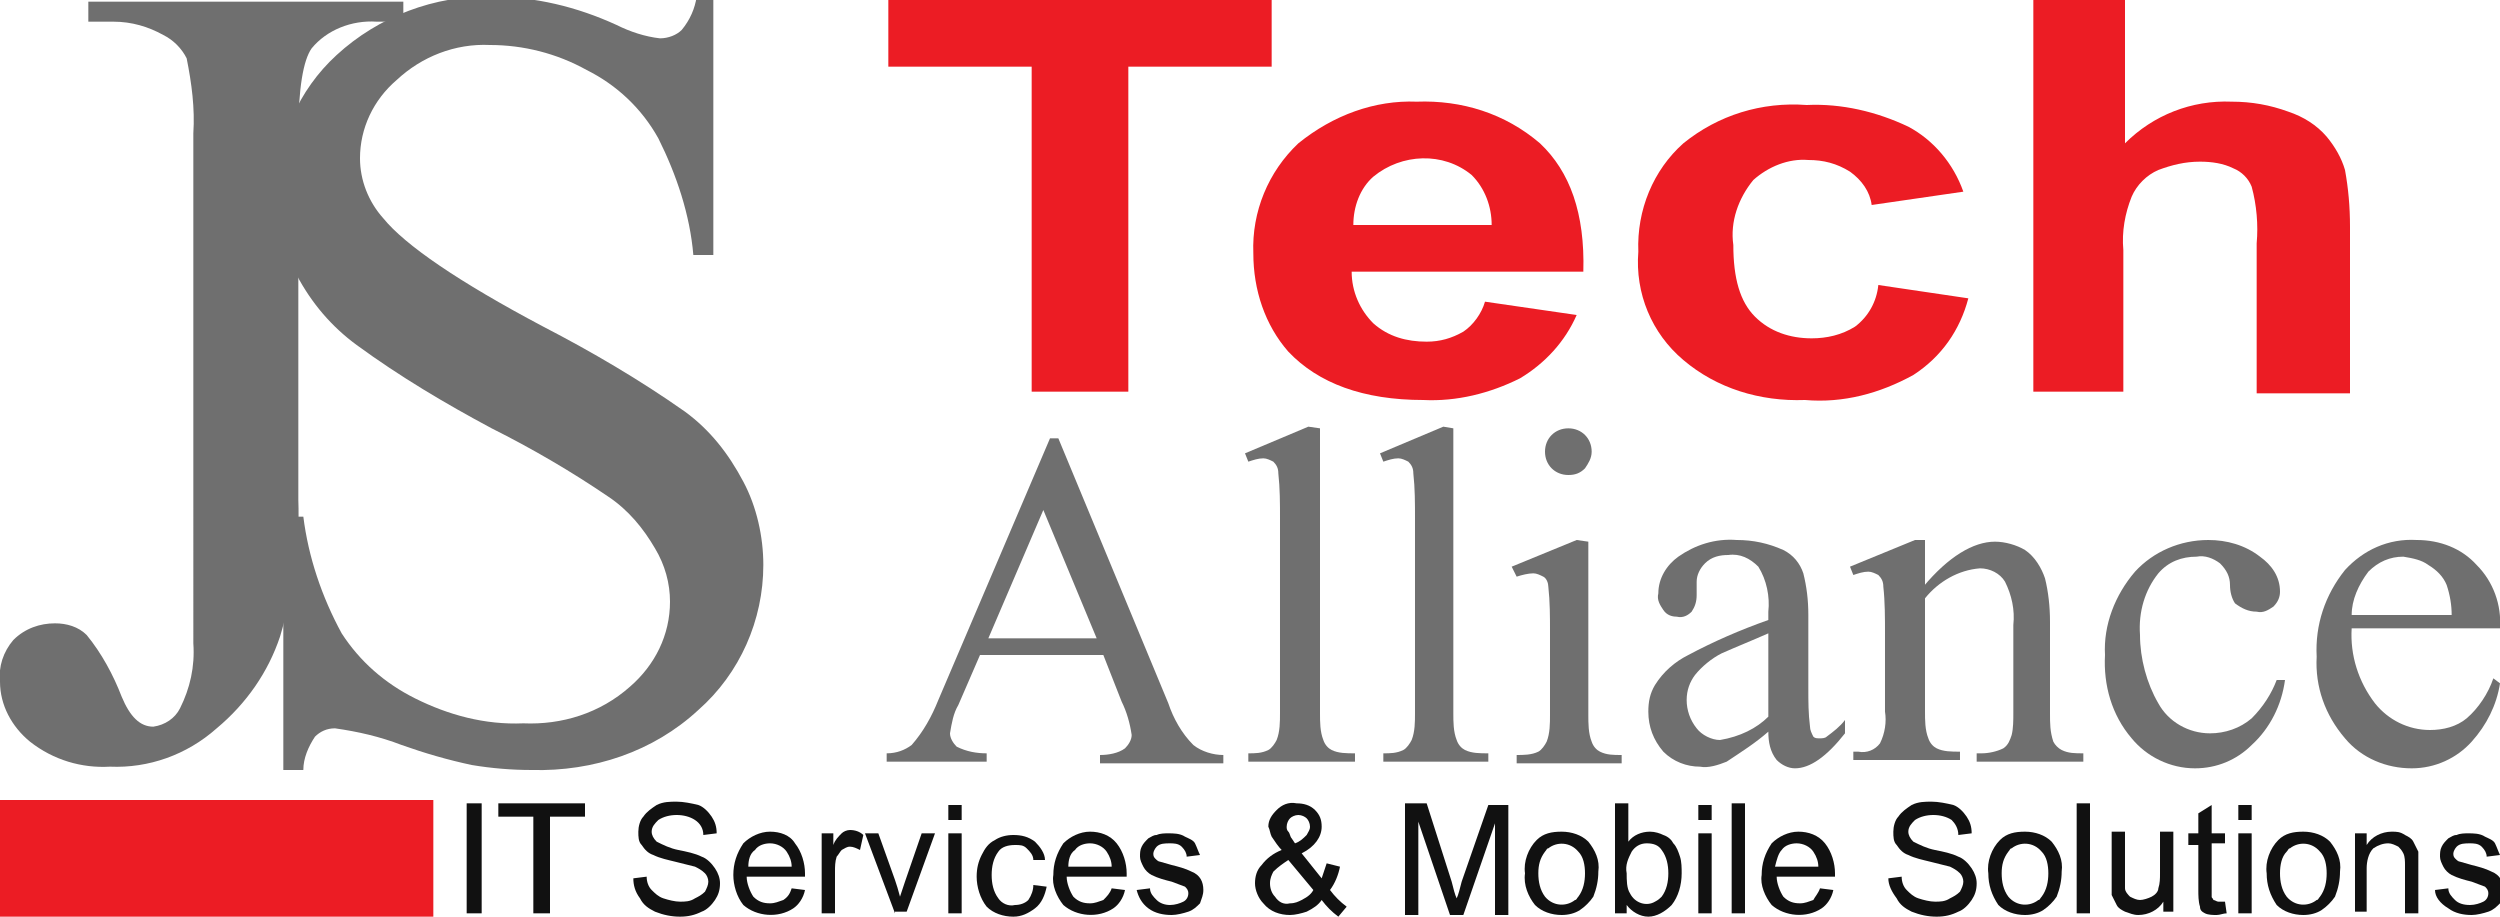
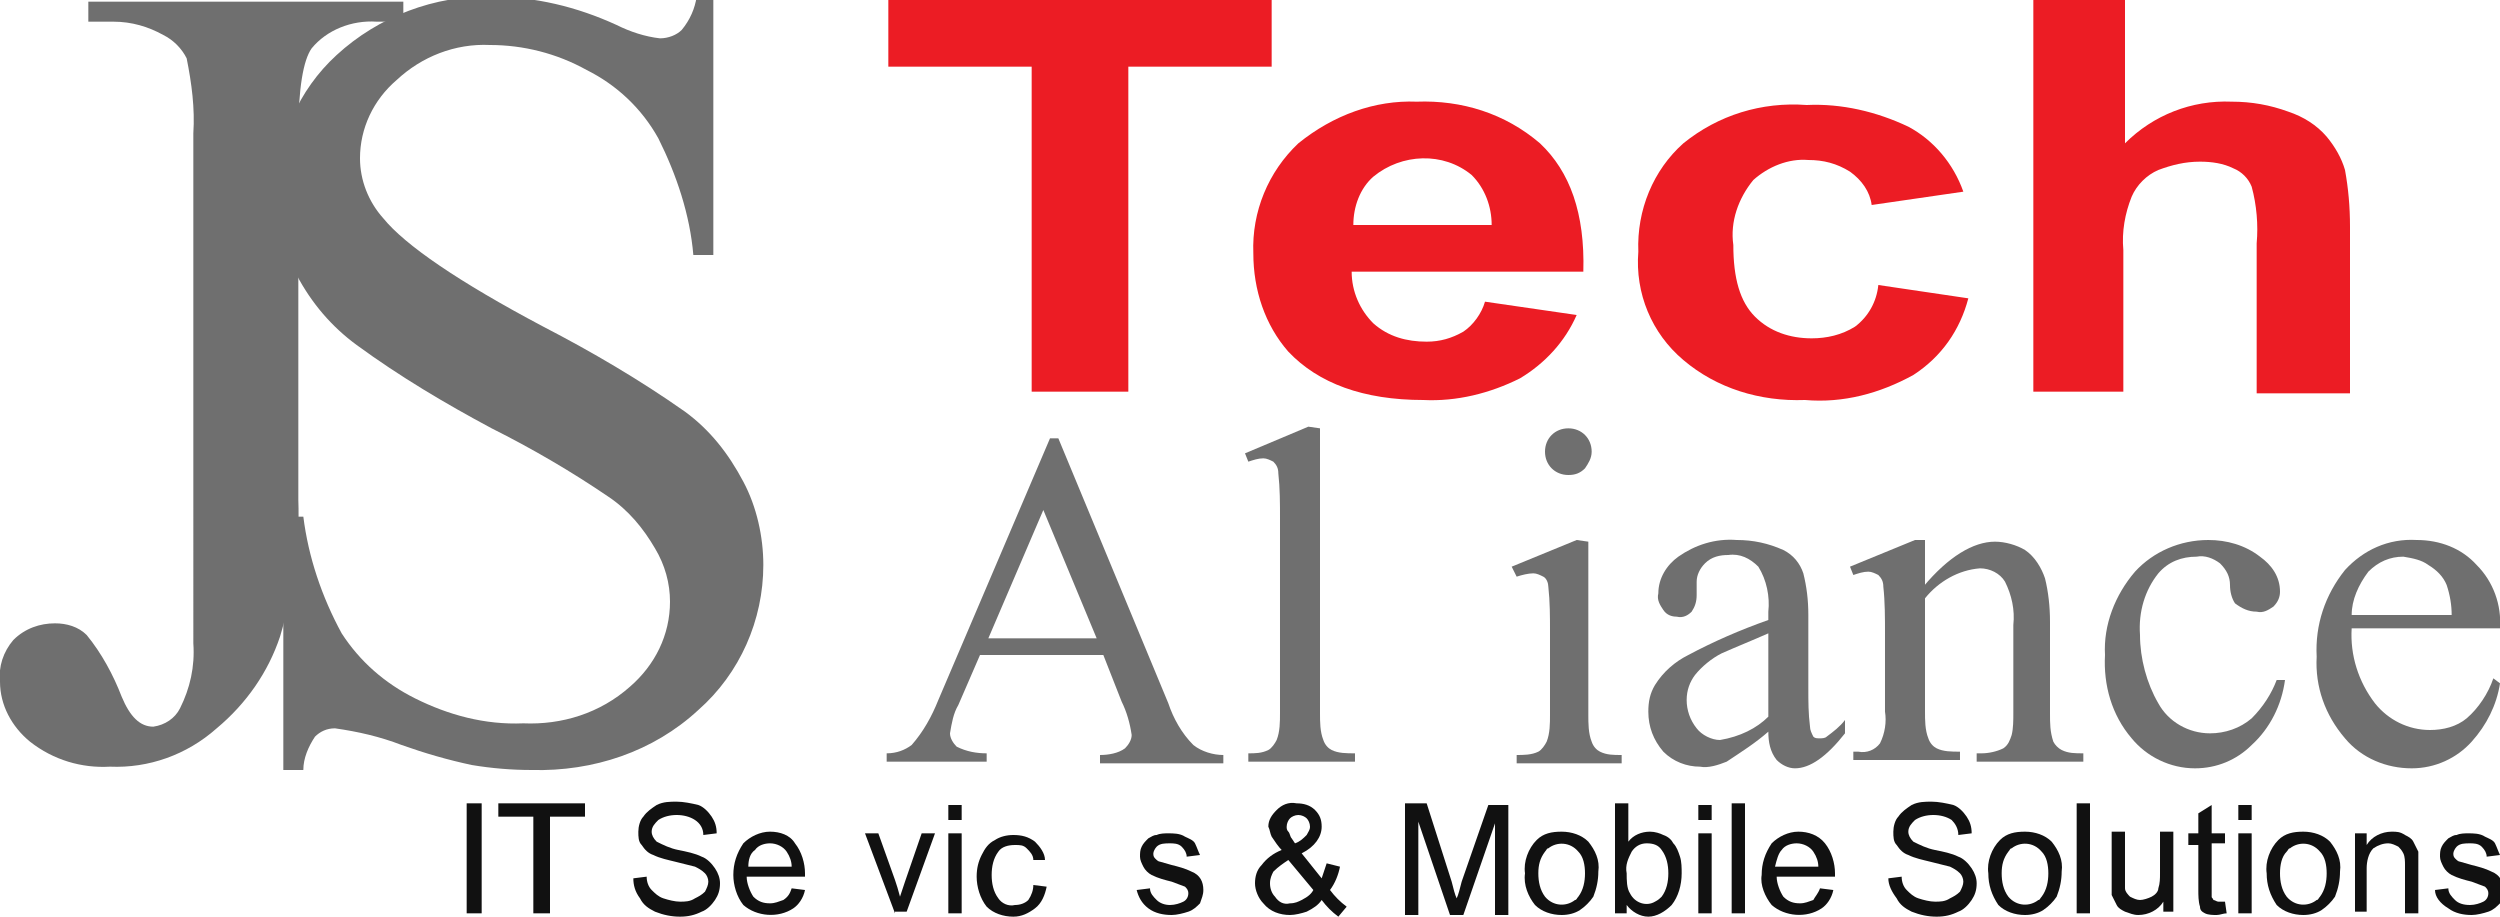
<svg xmlns="http://www.w3.org/2000/svg" version="1.1" id="Layer_1" x="0px" y="0px" viewBox="0 0 150 55" style="enable-background:new 0 0 150 55;" xml:space="preserve">
  <style type="text/css">
	.st0{fill:#6F6F6F;}
	.st1{fill:#EC1C24;}
	.st2{fill:#111111;}
</style>
  <title>jstechalliance</title>
  <g>
    <g>
      <path class="st0" d="M5.3,1.3V0.1h18.9v1.2h-1.6c-1.5-0.1-3,0.5-3.9,1.6c-0.5,0.7-0.8,2.4-0.8,5.1v22c0.1,2.8-0.3,5.5-1.1,8.2    c-0.7,2.1-2,4-3.8,5.5c-1.8,1.6-4.1,2.4-6.4,2.3c-1.7,0.1-3.4-0.4-4.8-1.5C0.7,43.6,0,42.3,0,40.9c-0.1-0.9,0.2-1.8,0.8-2.5    c0.7-0.7,1.6-1,2.5-1c0.7,0,1.4,0.2,1.9,0.7c0.9,1.1,1.6,2.4,2.1,3.7c0.5,1.2,1.1,1.8,1.9,1.8c0.7-0.1,1.3-0.5,1.6-1.1    c0.6-1.2,0.9-2.5,0.8-3.9V8c0.1-1.5-0.1-3-0.4-4.5c-0.3-0.6-0.8-1.1-1.4-1.4c-0.9-0.5-1.9-0.8-3-0.8L5.3,1.3z" />
      <path class="st0" d="M42.8,0v15.3h-1.2c-0.2-2.4-1-4.8-2.1-7c-1-1.8-2.5-3.2-4.3-4.1c-1.8-1-3.8-1.5-5.8-1.5    c-2.1-0.1-4.1,0.7-5.6,2.1c-1.4,1.2-2.2,2.9-2.2,4.7c0,1.3,0.5,2.6,1.4,3.6c1.3,1.6,4.5,3.8,9.6,6.5c2.9,1.5,5.8,3.2,8.5,5.1    c1.5,1.1,2.6,2.5,3.5,4.2c0.8,1.5,1.2,3.3,1.2,5c0,3.3-1.4,6.5-3.9,8.7c-2.7,2.5-6.3,3.7-10,3.6c-1.2,0-2.4-0.1-3.6-0.3    c-1.4-0.3-2.8-0.7-4.2-1.2c-1.3-0.5-2.6-0.8-4-1c-0.5,0-0.9,0.2-1.2,0.5c-0.4,0.6-0.7,1.3-0.7,2h-1.2V31h1.2    c0.3,2.4,1.1,4.8,2.3,7c1.1,1.7,2.6,3,4.4,3.9c2,1,4.2,1.6,6.5,1.5c2.3,0.1,4.6-0.6,6.4-2.2c1.5-1.3,2.4-3.1,2.4-5.1    c0-1.1-0.3-2.2-0.9-3.2c-0.7-1.2-1.6-2.3-2.8-3.1c-2.2-1.5-4.6-2.9-7-4.1c-2.8-1.5-5.5-3.1-8.1-5c-1.5-1.1-2.7-2.5-3.6-4.2    c-0.8-1.5-1.2-3.3-1.2-5c0-3.1,1.3-6.1,3.6-8.2c2.5-2.3,5.9-3.6,9.3-3.5c2.6,0,5.1,0.6,7.5,1.7c0.8,0.4,1.7,0.7,2.6,0.8    c0.5,0,1-0.2,1.3-0.5c0.5-0.6,0.8-1.3,0.9-2H42.8z" />
    </g>
    <g>
      <path class="st1" d="M61.9,23.5V4h-8.6V0h23v4h-8.6v19.5H61.9z" />
      <path class="st1" d="M89.1,18.1l5.5,0.8c-0.7,1.6-1.9,2.9-3.4,3.8c-1.8,0.9-3.8,1.4-5.8,1.3c-3.6,0-6.3-1-8.1-2.9    c-1.4-1.6-2.1-3.7-2.1-5.9c-0.1-2.5,0.9-4.9,2.7-6.6C80,6.9,82.5,6,85,6.1c2.7-0.1,5.3,0.7,7.4,2.5c1.8,1.7,2.7,4.2,2.6,7.7H81.1    c0,1.2,0.5,2.3,1.3,3.1c0.9,0.8,2,1.1,3.2,1.1c0.8,0,1.5-0.2,2.2-0.6C88.4,19.5,88.9,18.8,89.1,18.1z M89.5,13.5    c0-1.1-0.4-2.2-1.2-3c-1.7-1.4-4.2-1.3-5.9,0.1c-0.8,0.7-1.2,1.8-1.2,2.9L89.5,13.5z" />
      <path class="st1" d="M117.8,11.5l-5.5,0.8c-0.1-0.8-0.6-1.5-1.3-2c-0.8-0.5-1.6-0.7-2.5-0.7c-1.2-0.1-2.4,0.4-3.3,1.2    c-0.9,1.1-1.4,2.5-1.2,3.9c0,2,0.4,3.4,1.3,4.3c0.9,0.9,2.1,1.3,3.4,1.3c0.9,0,1.8-0.2,2.6-0.7c0.8-0.6,1.3-1.5,1.4-2.5l5.4,0.8    c-0.5,1.9-1.6,3.5-3.3,4.6c-2,1.1-4.2,1.7-6.5,1.5c-2.7,0.1-5.3-0.7-7.3-2.4c-1.9-1.6-2.9-4-2.7-6.5c-0.1-2.5,0.9-4.9,2.7-6.5    c2.1-1.7,4.7-2.5,7.4-2.3c2.1-0.1,4.2,0.4,6.1,1.3C116,8.4,117.2,9.8,117.8,11.5z" />
      <path class="st1" d="M127.5,0v8.6c1.7-1.7,4-2.6,6.4-2.5c1.2,0,2.3,0.2,3.4,0.6c0.9,0.3,1.7,0.8,2.3,1.5c0.5,0.6,0.9,1.3,1.1,2    c0.2,1.1,0.3,2.2,0.3,3.4v10h-5.6v-9c0.1-1.1,0-2.3-0.3-3.4c-0.2-0.5-0.6-0.9-1.1-1.1c-0.6-0.3-1.3-0.4-2-0.4    c-0.9,0-1.7,0.2-2.5,0.5c-0.7,0.3-1.3,0.9-1.6,1.6c-0.4,1-0.6,2.1-0.5,3.2v8.5H122V0H127.5z" />
    </g>
    <g>
      <path class="st0" d="M66.2,39.3h-7.4l-1.3,3c-0.3,0.5-0.4,1.1-0.5,1.7c0,0.3,0.2,0.6,0.4,0.8c0.6,0.3,1.2,0.4,1.8,0.4v0.5h-6v-0.5    c0.6,0,1.1-0.2,1.5-0.5c0.7-0.8,1.2-1.7,1.6-2.7l6.7-15.7h0.5l6.6,15.9c0.3,0.9,0.8,1.8,1.5,2.5c0.5,0.4,1.2,0.6,1.8,0.6v0.5H66    v-0.5c0.5,0,1.1-0.1,1.5-0.4c0.2-0.2,0.4-0.5,0.4-0.8c-0.1-0.7-0.3-1.4-0.6-2L66.2,39.3z M65.8,38.3l-3.2-7.7l-3.3,7.7H65.8z" />
      <path class="st0" d="M79.2,25.7v17.1c0,0.5,0,1.1,0.2,1.6c0.1,0.3,0.3,0.5,0.5,0.6c0.4,0.2,0.9,0.2,1.4,0.2v0.5h-6.4v-0.5    c0.4,0,0.8,0,1.2-0.2c0.2-0.1,0.4-0.4,0.5-0.6c0.2-0.5,0.2-1.1,0.2-1.6V31.1c0-0.9,0-1.8-0.1-2.7c0-0.3-0.1-0.5-0.3-0.7    c-0.2-0.1-0.4-0.2-0.6-0.2c-0.3,0-0.6,0.1-0.9,0.2l-0.2-0.5l3.8-1.6L79.2,25.7z" />
-       <path class="st0" d="M87.2,25.7v17.1c0,0.5,0,1.1,0.2,1.6c0.1,0.3,0.3,0.5,0.5,0.6c0.4,0.2,0.9,0.2,1.4,0.2v0.5H83v-0.5    c0.4,0,0.8,0,1.2-0.2c0.2-0.1,0.4-0.4,0.5-0.6c0.2-0.5,0.2-1.1,0.2-1.6V31.1c0-0.9,0-1.8-0.1-2.7c0-0.3-0.1-0.5-0.3-0.7    c-0.2-0.1-0.4-0.2-0.6-0.2c-0.3,0-0.6,0.1-0.9,0.2l-0.2-0.5l3.8-1.6L87.2,25.7z" />
      <path class="st0" d="M95.3,32.5v10.4c0,0.5,0,1.1,0.2,1.6c0.1,0.3,0.3,0.5,0.5,0.6c0.4,0.2,0.8,0.2,1.3,0.2v0.5h-6.3v-0.5    c0.4,0,0.9,0,1.3-0.2c0.2-0.1,0.4-0.4,0.5-0.6c0.2-0.5,0.2-1.1,0.2-1.6v-5c0-0.9,0-1.8-0.1-2.7c0-0.2-0.1-0.5-0.3-0.6    c-0.2-0.1-0.4-0.2-0.6-0.2c-0.3,0-0.7,0.1-1,0.2L90.7,34l3.9-1.6L95.3,32.5z M94.1,25.7c0.8,0,1.4,0.6,1.4,1.4    c0,0.4-0.2,0.7-0.4,1c-0.3,0.3-0.6,0.4-1,0.4c-0.8,0-1.4-0.6-1.4-1.4S93.3,25.7,94.1,25.7L94.1,25.7z" />
      <path class="st0" d="M106.1,43.9c-0.8,0.7-1.6,1.2-2.5,1.8c-0.5,0.2-1.1,0.4-1.6,0.3c-0.8,0-1.6-0.3-2.2-0.9    c-0.6-0.7-0.9-1.5-0.9-2.4c0-0.6,0.1-1.1,0.4-1.6c0.5-0.8,1.2-1.4,2-1.8c1.5-0.8,3.1-1.5,4.8-2.1v-0.5c0.1-0.9-0.1-1.9-0.6-2.7    c-0.5-0.5-1.1-0.8-1.8-0.7c-0.5,0-1,0.1-1.4,0.5c-0.3,0.3-0.5,0.7-0.5,1.1v0.8c0,0.4-0.1,0.7-0.3,1c-0.2,0.2-0.5,0.4-0.9,0.3    c-0.3,0-0.6-0.1-0.8-0.4c-0.2-0.3-0.4-0.6-0.3-1c0-0.9,0.5-1.7,1.2-2.2c1-0.7,2.2-1.1,3.5-1c1,0,1.9,0.2,2.8,0.6    c0.6,0.3,1,0.8,1.2,1.4c0.2,0.8,0.3,1.6,0.3,2.5v4.4c0,0.8,0,1.5,0.1,2.3c0,0.2,0.1,0.4,0.2,0.6c0.1,0.1,0.2,0.1,0.4,0.1    c0.1,0,0.3,0,0.4-0.1c0.4-0.3,0.8-0.6,1.1-1v0.8c-1.1,1.4-2.1,2.1-3,2.1c-0.4,0-0.8-0.2-1.1-0.5C106.2,45.1,106.1,44.5,106.1,43.9    z M106.1,43v-5c-0.9,0.4-1.9,0.8-2.8,1.2c-0.6,0.3-1.2,0.8-1.6,1.3c-0.3,0.4-0.5,0.9-0.5,1.5c0,0.6,0.2,1.2,0.6,1.7    c0.3,0.4,0.9,0.7,1.4,0.7C104.4,44.2,105.4,43.7,106.1,43L106.1,43z" />
      <path class="st0" d="M115.4,35.2c1.5-1.8,3-2.7,4.3-2.7c0.6,0,1.3,0.2,1.8,0.5c0.6,0.4,1,1.1,1.2,1.7c0.2,0.8,0.3,1.7,0.3,2.6v5.5    c0,0.6,0,1.1,0.2,1.7c0.1,0.2,0.3,0.4,0.5,0.5c0.4,0.2,0.8,0.2,1.3,0.2v0.5h-6.4v-0.5h0.3c0.4,0,0.9-0.1,1.3-0.3    c0.3-0.2,0.4-0.5,0.5-0.8c0.1-0.4,0.1-0.9,0.1-1.3v-5.3c0.1-0.9-0.1-1.8-0.5-2.6c-0.3-0.5-0.9-0.8-1.5-0.8    c-1.3,0.1-2.5,0.8-3.3,1.8v6.8c0,0.5,0,1.1,0.2,1.6c0.1,0.3,0.3,0.5,0.5,0.6c0.4,0.2,0.9,0.2,1.4,0.2v0.5h-6.4v-0.5h0.3    c0.5,0.1,1-0.1,1.3-0.5c0.3-0.6,0.4-1.3,0.3-1.9V38c0-0.9,0-1.9-0.1-2.8c0-0.3-0.1-0.5-0.3-0.7c-0.2-0.1-0.4-0.2-0.6-0.2    c-0.3,0-0.6,0.1-0.9,0.2l-0.2-0.5l3.9-1.6h0.6V35.2z" />
      <path class="st0" d="M137.1,40.8c-0.2,1.5-0.9,2.9-2,3.9c-0.9,0.9-2.1,1.4-3.4,1.4c-1.5,0-2.9-0.7-3.8-1.8c-1.2-1.4-1.7-3.2-1.6-5    c-0.1-1.8,0.6-3.6,1.8-5c1.1-1.2,2.7-1.9,4.4-1.9c1.1,0,2.2,0.3,3.1,1c0.7,0.5,1.2,1.2,1.2,2.1c0,0.3-0.1,0.6-0.4,0.9    c-0.3,0.2-0.6,0.4-1,0.3c-0.5,0-0.9-0.2-1.3-0.5c-0.2-0.3-0.3-0.7-0.3-1.1c0-0.5-0.2-0.9-0.6-1.3c-0.4-0.3-0.9-0.5-1.4-0.4    c-0.9,0-1.7,0.3-2.3,1c-0.8,1-1.2,2.3-1.1,3.7c0,1.4,0.4,2.9,1.1,4.1c0.6,1.1,1.8,1.8,3.1,1.8c0.9,0,1.8-0.3,2.5-0.9    c0.7-0.7,1.2-1.5,1.5-2.3L137.1,40.8z" />
      <path class="st0" d="M141.1,37.7c-0.1,1.6,0.4,3.2,1.4,4.5c0.8,1,2,1.6,3.3,1.6c0.8,0,1.6-0.2,2.2-0.7c0.7-0.6,1.3-1.5,1.6-2.4    L150,41c-0.2,1.3-0.8,2.5-1.7,3.5c-0.9,1-2.2,1.6-3.6,1.6c-1.5,0-3-0.6-4-1.8c-1.2-1.4-1.8-3.1-1.7-4.9c-0.1-1.9,0.5-3.7,1.7-5.2    c1.1-1.2,2.6-1.9,4.3-1.8c1.4,0,2.7,0.5,3.6,1.5c1,1,1.5,2.4,1.4,3.8L141.1,37.7z M141.1,36.9h6c0-0.6-0.1-1.2-0.3-1.8    c-0.2-0.5-0.6-0.9-1.1-1.2c-0.4-0.3-0.9-0.4-1.5-0.5c-0.8,0-1.5,0.3-2.1,0.9C141.5,35.1,141.1,36,141.1,36.9L141.1,36.9z" />
    </g>
    <g>
      <path class="st2" d="M28,54.8v-6.6h0.9v6.6H28z" />
      <path class="st2" d="M32,54.8V49h-2.1v-0.8h5.2V49h-2.1v5.8H32z" />
      <path class="st2" d="M38,52.7l0.8-0.1c0,0.3,0.1,0.6,0.3,0.8c0.2,0.2,0.4,0.4,0.7,0.5c0.3,0.1,0.7,0.2,1,0.2c0.3,0,0.6,0,0.9-0.2    c0.2-0.1,0.4-0.2,0.6-0.4c0.1-0.2,0.2-0.4,0.2-0.6c0-0.2-0.1-0.4-0.2-0.5c-0.2-0.2-0.4-0.3-0.6-0.4c-0.4-0.1-0.8-0.2-1.2-0.3    c-0.4-0.1-0.9-0.2-1.3-0.4c-0.3-0.1-0.5-0.3-0.7-0.6c-0.2-0.2-0.2-0.5-0.2-0.8c0-0.3,0.1-0.7,0.3-0.9c0.2-0.3,0.5-0.5,0.8-0.7    c0.4-0.2,0.8-0.2,1.2-0.2c0.4,0,0.9,0.1,1.3,0.2c0.3,0.1,0.6,0.4,0.8,0.7c0.2,0.3,0.3,0.6,0.3,1l-0.8,0.1c0-0.4-0.2-0.7-0.5-0.9    c-0.3-0.2-0.7-0.3-1.1-0.3c-0.4,0-0.8,0.1-1.1,0.3c-0.2,0.2-0.4,0.4-0.4,0.7c0,0.2,0.1,0.4,0.3,0.6c0.4,0.2,0.8,0.4,1.3,0.5    c0.5,0.1,1,0.2,1.4,0.4c0.3,0.1,0.6,0.4,0.8,0.7c0.2,0.3,0.3,0.6,0.3,0.9c0,0.4-0.1,0.7-0.3,1c-0.2,0.3-0.5,0.6-0.8,0.7    c-0.4,0.2-0.8,0.3-1.3,0.3c-0.5,0-1-0.1-1.5-0.3c-0.4-0.2-0.7-0.4-0.9-0.8C38.1,53.5,38,53.1,38,52.7z" />
      <path class="st2" d="M47.5,53.3l0.8,0.1c-0.1,0.5-0.4,0.9-0.7,1.1c-0.9,0.6-2.2,0.5-3-0.2c-0.4-0.5-0.6-1.2-0.6-1.8    c0-0.7,0.2-1.3,0.6-1.9c0.4-0.4,1-0.7,1.6-0.7c0.6,0,1.2,0.2,1.5,0.7c0.4,0.5,0.6,1.2,0.6,1.8c0,0,0,0.1,0,0.2h-3.5    c0,0.4,0.2,0.9,0.4,1.2c0.3,0.3,0.6,0.4,1,0.4c0.3,0,0.5-0.1,0.8-0.2C47.3,53.8,47.4,53.6,47.5,53.3z M44.9,52h2.6    c0-0.3-0.1-0.6-0.3-0.9c-0.2-0.3-0.6-0.5-1-0.5c-0.3,0-0.7,0.1-0.9,0.4C45,51.2,44.9,51.6,44.9,52z" />
-       <path class="st2" d="M49.3,54.8v-4.8H50v0.7c0.1-0.3,0.3-0.5,0.5-0.7c0.1-0.1,0.3-0.2,0.5-0.2c0.3,0,0.6,0.1,0.8,0.3L51.6,51    c-0.2-0.1-0.4-0.2-0.6-0.2c-0.2,0-0.3,0.1-0.5,0.2c-0.1,0.1-0.2,0.3-0.3,0.4c-0.1,0.3-0.1,0.6-0.1,0.9v2.5H49.3z" />
      <path class="st2" d="M53.7,54.8l-1.8-4.8h0.8l1,2.8c0.1,0.3,0.2,0.6,0.3,1c0.1-0.3,0.2-0.6,0.3-0.9l1-2.9h0.8l-1.7,4.7H53.7z" />
      <path class="st2" d="M56.9,49.2v-0.9h0.8v0.9H56.9z M56.9,54.8v-4.8h0.8v4.8L56.9,54.8z" />
      <path class="st2" d="M62,53.1l0.8,0.1c-0.1,0.5-0.3,1-0.7,1.3c-0.4,0.3-0.8,0.5-1.3,0.5c-0.6,0-1.2-0.2-1.6-0.6    c-0.4-0.5-0.6-1.2-0.6-1.8c0-0.5,0.1-0.9,0.3-1.3c0.2-0.4,0.4-0.7,0.8-0.9c0.3-0.2,0.7-0.3,1.1-0.3c0.5,0,0.9,0.1,1.3,0.4    c0.3,0.3,0.6,0.7,0.6,1.1L62,51.6c0-0.3-0.2-0.5-0.4-0.7c-0.2-0.2-0.4-0.2-0.7-0.2c-0.4,0-0.8,0.1-1,0.4c-0.3,0.4-0.4,0.9-0.4,1.4    c0,0.5,0.1,1,0.4,1.4c0.2,0.3,0.6,0.5,1,0.4c0.3,0,0.6-0.1,0.8-0.3C61.9,53.7,62,53.4,62,53.1z" />
-       <path class="st2" d="M66.7,53.3l0.8,0.1c-0.1,0.5-0.4,0.9-0.7,1.1c-0.9,0.6-2.2,0.5-3-0.2c-0.4-0.5-0.7-1.2-0.6-1.8    c0-0.7,0.2-1.3,0.6-1.9c0.4-0.4,1-0.7,1.6-0.7c0.6,0,1.2,0.2,1.6,0.7c0.4,0.5,0.6,1.2,0.6,1.8c0,0,0,0.1,0,0.2H64    c0,0.4,0.2,0.9,0.4,1.2c0.3,0.3,0.6,0.4,1,0.4c0.3,0,0.5-0.1,0.8-0.2C66.4,53.8,66.6,53.6,66.7,53.3z M64.1,52h2.6    c0-0.3-0.1-0.6-0.3-0.9c-0.2-0.3-0.6-0.5-1-0.5c-0.3,0-0.7,0.1-0.9,0.4C64.2,51.2,64.1,51.6,64.1,52z" />
      <path class="st2" d="M68.2,53.4l0.8-0.1c0,0.3,0.2,0.5,0.4,0.7c0.2,0.2,0.5,0.3,0.8,0.3c0.3,0,0.6-0.1,0.8-0.2    c0.2-0.1,0.3-0.3,0.3-0.5c0-0.2-0.1-0.3-0.2-0.4c-0.3-0.1-0.5-0.2-0.8-0.3c-0.4-0.1-0.8-0.2-1.2-0.4c-0.2-0.1-0.4-0.3-0.5-0.5    c-0.1-0.2-0.2-0.4-0.2-0.6c0-0.2,0-0.4,0.1-0.6c0.1-0.2,0.2-0.3,0.4-0.5c0.2-0.1,0.3-0.2,0.5-0.2c0.2-0.1,0.5-0.1,0.7-0.1    c0.3,0,0.7,0,1,0.2c0.2,0.1,0.5,0.2,0.6,0.4c0.1,0.2,0.2,0.5,0.3,0.7l-0.8,0.1c0-0.2-0.1-0.4-0.3-0.6c-0.2-0.2-0.5-0.2-0.7-0.2    c-0.3,0-0.6,0-0.8,0.2c-0.1,0.1-0.2,0.3-0.2,0.4c0,0.1,0,0.2,0.1,0.3c0.1,0.1,0.2,0.2,0.3,0.2l0.7,0.2c0.4,0.1,0.8,0.2,1.2,0.4    c0.5,0.2,0.7,0.6,0.7,1.1c0,0.3-0.1,0.5-0.2,0.8c-0.2,0.2-0.4,0.4-0.7,0.5c-0.3,0.1-0.7,0.2-1,0.2c-0.5,0-1-0.1-1.4-0.4    C68.5,54.2,68.3,53.8,68.2,53.4z" />
      <path class="st2" d="M79.3,54c-0.2,0.3-0.5,0.5-0.9,0.7c-0.3,0.1-0.7,0.2-1,0.2c-0.6,0-1.2-0.2-1.6-0.7c-0.3-0.3-0.5-0.8-0.5-1.2    c0-0.4,0.1-0.8,0.4-1.1c0.3-0.4,0.7-0.7,1.2-0.9c-0.2-0.2-0.4-0.5-0.6-0.8c-0.1-0.2-0.1-0.4-0.2-0.6c0-0.4,0.2-0.7,0.5-1    c0.3-0.3,0.7-0.5,1.2-0.4c0.4,0,0.8,0.1,1.1,0.4c0.3,0.3,0.4,0.6,0.4,1c0,0.6-0.4,1.2-1.2,1.6l1.2,1.5c0.1-0.3,0.2-0.6,0.3-0.9    l0.8,0.2c-0.1,0.5-0.3,1-0.6,1.4c0.3,0.4,0.6,0.7,1,1L80.3,55C79.9,54.7,79.6,54.4,79.3,54z M78.8,53.4l-1.5-1.8    c-0.3,0.2-0.6,0.4-0.9,0.7c-0.1,0.2-0.2,0.4-0.2,0.7c0,0.3,0.1,0.6,0.3,0.8c0.2,0.3,0.5,0.5,0.9,0.4c0.3,0,0.5-0.1,0.7-0.2    C78.5,53.8,78.7,53.6,78.8,53.4z M77.7,50.6c0.3-0.1,0.5-0.3,0.7-0.5c0.1-0.2,0.2-0.3,0.2-0.5c0-0.2-0.1-0.4-0.2-0.5    c-0.1-0.1-0.3-0.2-0.5-0.2c-0.2,0-0.4,0.1-0.5,0.2c-0.1,0.1-0.2,0.3-0.2,0.5c0,0.1,0,0.2,0.1,0.3c0.1,0.1,0.1,0.3,0.2,0.4    L77.7,50.6z" />
      <path class="st2" d="M84.3,54.8v-6.6h1.3l1.5,4.7c0.1,0.4,0.2,0.8,0.3,1c0.1-0.2,0.2-0.6,0.3-1l1.6-4.6h1.2v6.6h-0.8v-5.5    l-1.9,5.5H87l-1.9-5.6v5.6H84.3z" />
      <path class="st2" d="M91.5,52.4c-0.1-0.7,0.2-1.5,0.7-2c0.4-0.4,0.9-0.5,1.5-0.5c0.6,0,1.2,0.2,1.6,0.6c0.4,0.5,0.7,1.1,0.6,1.8    c0,0.5-0.1,1-0.3,1.5c-0.2,0.3-0.5,0.6-0.8,0.8c-0.3,0.2-0.7,0.3-1.1,0.3c-0.6,0-1.2-0.2-1.6-0.6C91.7,53.8,91.4,53.1,91.5,52.4z     M92.3,52.4c0,0.5,0.1,1,0.4,1.4c0.5,0.6,1.3,0.6,1.8,0.2c0.1,0,0.1-0.1,0.2-0.2c0.3-0.4,0.4-0.9,0.4-1.4c0-0.5-0.1-1-0.4-1.3    c-0.5-0.6-1.3-0.6-1.8-0.2c-0.1,0-0.1,0.1-0.2,0.2C92.4,51.5,92.3,51.9,92.3,52.4z" />
      <path class="st2" d="M97.6,54.8h-0.7v-6.6h0.8v2.3c0.3-0.4,0.8-0.6,1.3-0.6c0.3,0,0.6,0.1,0.8,0.2c0.3,0.1,0.5,0.3,0.6,0.5    c0.2,0.2,0.3,0.5,0.4,0.8c0.1,0.3,0.1,0.7,0.1,1c0,0.7-0.2,1.4-0.6,1.9c-0.4,0.4-0.9,0.7-1.4,0.7c-0.5,0-1-0.3-1.3-0.7L97.6,54.8z     M97.6,52.4c0,0.4,0,0.9,0.2,1.2c0.3,0.6,1,0.8,1.5,0.5c0.2-0.1,0.3-0.2,0.4-0.3c0.3-0.4,0.4-0.9,0.4-1.4c0-0.5-0.1-1-0.4-1.4    c-0.2-0.3-0.5-0.4-0.9-0.4c-0.4,0-0.7,0.2-0.9,0.5C97.7,51.5,97.5,51.9,97.6,52.4L97.6,52.4z" />
      <path class="st2" d="M101.9,49.2v-0.9h0.8v0.9H101.9z M101.9,54.8v-4.8h0.8v4.8L101.9,54.8z" />
      <path class="st2" d="M103.9,54.8v-6.6h0.8v6.6H103.9z" />
      <path class="st2" d="M109.2,53.3l0.8,0.1c-0.1,0.5-0.4,0.9-0.7,1.1c-0.9,0.6-2.2,0.5-3-0.2c-0.4-0.5-0.7-1.2-0.6-1.8    c0-0.7,0.2-1.3,0.6-1.9c0.4-0.4,1-0.7,1.6-0.7c0.6,0,1.2,0.2,1.6,0.7c0.4,0.5,0.6,1.2,0.6,1.8c0,0,0,0.1,0,0.2h-3.5    c0,0.4,0.2,0.9,0.4,1.2c0.3,0.3,0.6,0.4,1,0.4c0.3,0,0.5-0.1,0.8-0.2C108.9,53.8,109.1,53.6,109.2,53.3z M106.5,52h2.6    c0-0.3-0.1-0.6-0.3-0.9c-0.2-0.3-0.6-0.5-1-0.5c-0.3,0-0.7,0.1-0.9,0.4C106.7,51.2,106.6,51.6,106.5,52z" />
      <path class="st2" d="M113.3,52.7l0.8-0.1c0,0.3,0.1,0.6,0.3,0.8c0.2,0.2,0.4,0.4,0.7,0.5c0.3,0.1,0.7,0.2,1,0.2    c0.3,0,0.6,0,0.9-0.2c0.2-0.1,0.4-0.2,0.6-0.4c0.1-0.2,0.2-0.4,0.2-0.6c0-0.2-0.1-0.4-0.2-0.5c-0.2-0.2-0.4-0.3-0.6-0.4    c-0.4-0.1-0.8-0.2-1.2-0.3c-0.4-0.1-0.9-0.2-1.3-0.4c-0.3-0.1-0.5-0.3-0.7-0.6c-0.2-0.2-0.2-0.5-0.2-0.8c0-0.3,0.1-0.7,0.3-0.9    c0.2-0.3,0.5-0.5,0.8-0.7c0.4-0.2,0.8-0.2,1.2-0.2c0.4,0,0.9,0.1,1.3,0.2c0.3,0.1,0.6,0.4,0.8,0.7c0.2,0.3,0.3,0.6,0.3,1l-0.8,0.1    c0-0.4-0.2-0.7-0.4-0.9c-0.3-0.2-0.7-0.3-1.1-0.3c-0.4,0-0.8,0.1-1.1,0.3c-0.2,0.2-0.4,0.4-0.4,0.7c0,0.2,0.1,0.4,0.3,0.6    c0.4,0.2,0.8,0.4,1.3,0.5c0.5,0.1,1,0.2,1.4,0.4c0.3,0.1,0.6,0.4,0.8,0.7c0.2,0.3,0.3,0.6,0.3,0.9c0,0.4-0.1,0.7-0.3,1    c-0.2,0.3-0.5,0.6-0.8,0.7c-0.4,0.2-0.8,0.3-1.3,0.3c-0.5,0-1-0.1-1.5-0.3c-0.4-0.2-0.7-0.4-0.9-0.8    C113.5,53.5,113.3,53.1,113.3,52.7z" />
      <path class="st2" d="M119.3,52.4c-0.1-0.7,0.2-1.5,0.7-2c0.4-0.4,0.9-0.5,1.5-0.5c0.6,0,1.2,0.2,1.6,0.6c0.4,0.5,0.7,1.1,0.6,1.8    c0,0.5-0.1,1-0.3,1.5c-0.2,0.3-0.5,0.6-0.8,0.8c-0.3,0.2-0.7,0.3-1.1,0.3c-0.6,0-1.2-0.2-1.6-0.6    C119.5,53.7,119.3,53.1,119.3,52.4z M120.1,52.4c0,0.5,0.1,1,0.4,1.4c0.5,0.6,1.3,0.6,1.8,0.2c0.1,0,0.1-0.1,0.2-0.2    c0.3-0.4,0.4-0.9,0.4-1.4c0-0.5-0.1-1-0.4-1.3c-0.5-0.6-1.3-0.6-1.8-0.2c-0.1,0-0.1,0.1-0.2,0.2C120.2,51.5,120.1,51.9,120.1,52.4    z" />
      <path class="st2" d="M124.6,54.8v-6.6h0.8v6.6H124.6z" />
      <path class="st2" d="M129.8,54.8v-0.7c-0.3,0.5-0.9,0.8-1.5,0.8c-0.3,0-0.5-0.1-0.8-0.2c-0.2-0.1-0.4-0.2-0.5-0.4    c-0.1-0.2-0.2-0.4-0.3-0.6c0-0.2,0-0.5,0-0.8v-3h0.8v2.6c0,0.3,0,0.6,0,0.8c0,0.2,0.2,0.4,0.3,0.5c0.2,0.1,0.4,0.2,0.6,0.2    c0.2,0,0.5-0.1,0.7-0.2c0.2-0.1,0.4-0.3,0.4-0.5c0.1-0.3,0.1-0.6,0.1-0.9v-2.5h0.8v4.8H129.8z" />
      <path class="st2" d="M133.5,54.1l0.1,0.7c-0.2,0-0.4,0.1-0.6,0.1c-0.2,0-0.5,0-0.7-0.1c-0.2-0.1-0.3-0.2-0.3-0.4    c-0.1-0.3-0.1-0.7-0.1-1v-2.7h-0.6V50h0.6v-1.2l0.8-0.5V50h0.8v0.6h-0.8v2.8c0,0.1,0,0.3,0,0.4c0,0.1,0.1,0.1,0.1,0.2    c0.1,0,0.2,0.1,0.3,0.1L133.5,54.1z" />
      <path class="st2" d="M134.3,49.2v-0.9h0.8v0.9H134.3z M134.3,54.8v-4.8h0.8v4.8L134.3,54.8z" />
      <path class="st2" d="M136,52.4c-0.1-0.7,0.2-1.5,0.7-2c0.4-0.4,0.9-0.5,1.5-0.5c0.6,0,1.2,0.2,1.6,0.6c0.4,0.5,0.7,1.1,0.6,1.8    c0,0.5-0.1,1-0.3,1.5c-0.2,0.3-0.5,0.6-0.8,0.8c-0.3,0.2-0.7,0.3-1.1,0.3c-0.6,0-1.2-0.2-1.6-0.6C136.2,53.7,136,53.1,136,52.4z     M136.8,52.4c0,0.5,0.1,1,0.4,1.4c0.5,0.6,1.3,0.6,1.8,0.2c0.1,0,0.1-0.1,0.2-0.2c0.3-0.4,0.4-0.9,0.4-1.4c0-0.5-0.1-1-0.4-1.3    c-0.5-0.6-1.3-0.6-1.8-0.2c-0.1,0-0.1,0.1-0.2,0.2C136.9,51.4,136.8,51.9,136.8,52.4L136.8,52.4z" />
      <path class="st2" d="M141.3,54.8v-4.8h0.7v0.7c0.3-0.5,0.9-0.8,1.5-0.8c0.3,0,0.5,0,0.8,0.2c0.2,0.1,0.4,0.2,0.5,0.4    c0.1,0.2,0.2,0.4,0.3,0.6c0,0.3,0,0.5,0,0.8v2.9h-0.8v-2.9c0-0.2,0-0.5-0.1-0.7c-0.1-0.2-0.2-0.3-0.3-0.4    c-0.2-0.1-0.4-0.2-0.6-0.2c-0.3,0-0.6,0.1-0.9,0.3c-0.3,0.3-0.4,0.8-0.4,1.2v2.6H141.3z" />
      <path class="st2" d="M146.1,53.4l0.8-0.1c0,0.3,0.2,0.5,0.4,0.7c0.2,0.2,0.5,0.3,0.9,0.3c0.3,0,0.6-0.1,0.8-0.2    c0.2-0.1,0.3-0.3,0.3-0.5c0-0.2-0.1-0.3-0.2-0.4c-0.3-0.1-0.5-0.2-0.8-0.3c-0.4-0.1-0.8-0.2-1.2-0.4c-0.2-0.1-0.4-0.3-0.5-0.5    c-0.1-0.2-0.2-0.4-0.2-0.6c0-0.2,0-0.4,0.1-0.6c0.1-0.2,0.2-0.3,0.4-0.5c0.2-0.1,0.3-0.2,0.5-0.2c0.2-0.1,0.5-0.1,0.7-0.1    c0.3,0,0.7,0,1,0.2c0.2,0.1,0.5,0.2,0.6,0.4c0.1,0.2,0.2,0.5,0.3,0.7l-0.8,0.1c0-0.2-0.1-0.4-0.3-0.6c-0.2-0.2-0.5-0.2-0.7-0.2    c-0.3,0-0.6,0-0.8,0.2c-0.1,0.1-0.2,0.3-0.2,0.4c0,0.1,0,0.2,0.1,0.3c0.1,0.1,0.2,0.2,0.3,0.2l0.7,0.2c0.4,0.1,0.8,0.2,1.2,0.4    c0.5,0.2,0.7,0.6,0.7,1.1c0,0.3-0.1,0.5-0.2,0.8c-0.2,0.2-0.4,0.4-0.7,0.5c-0.3,0.1-0.7,0.2-1,0.2c-0.5,0-1-0.1-1.4-0.4    C146.4,54.2,146.1,53.8,146.1,53.4z" />
    </g>
-     <rect y="48" class="st1" width="26" height="7" />
  </g>
</svg>